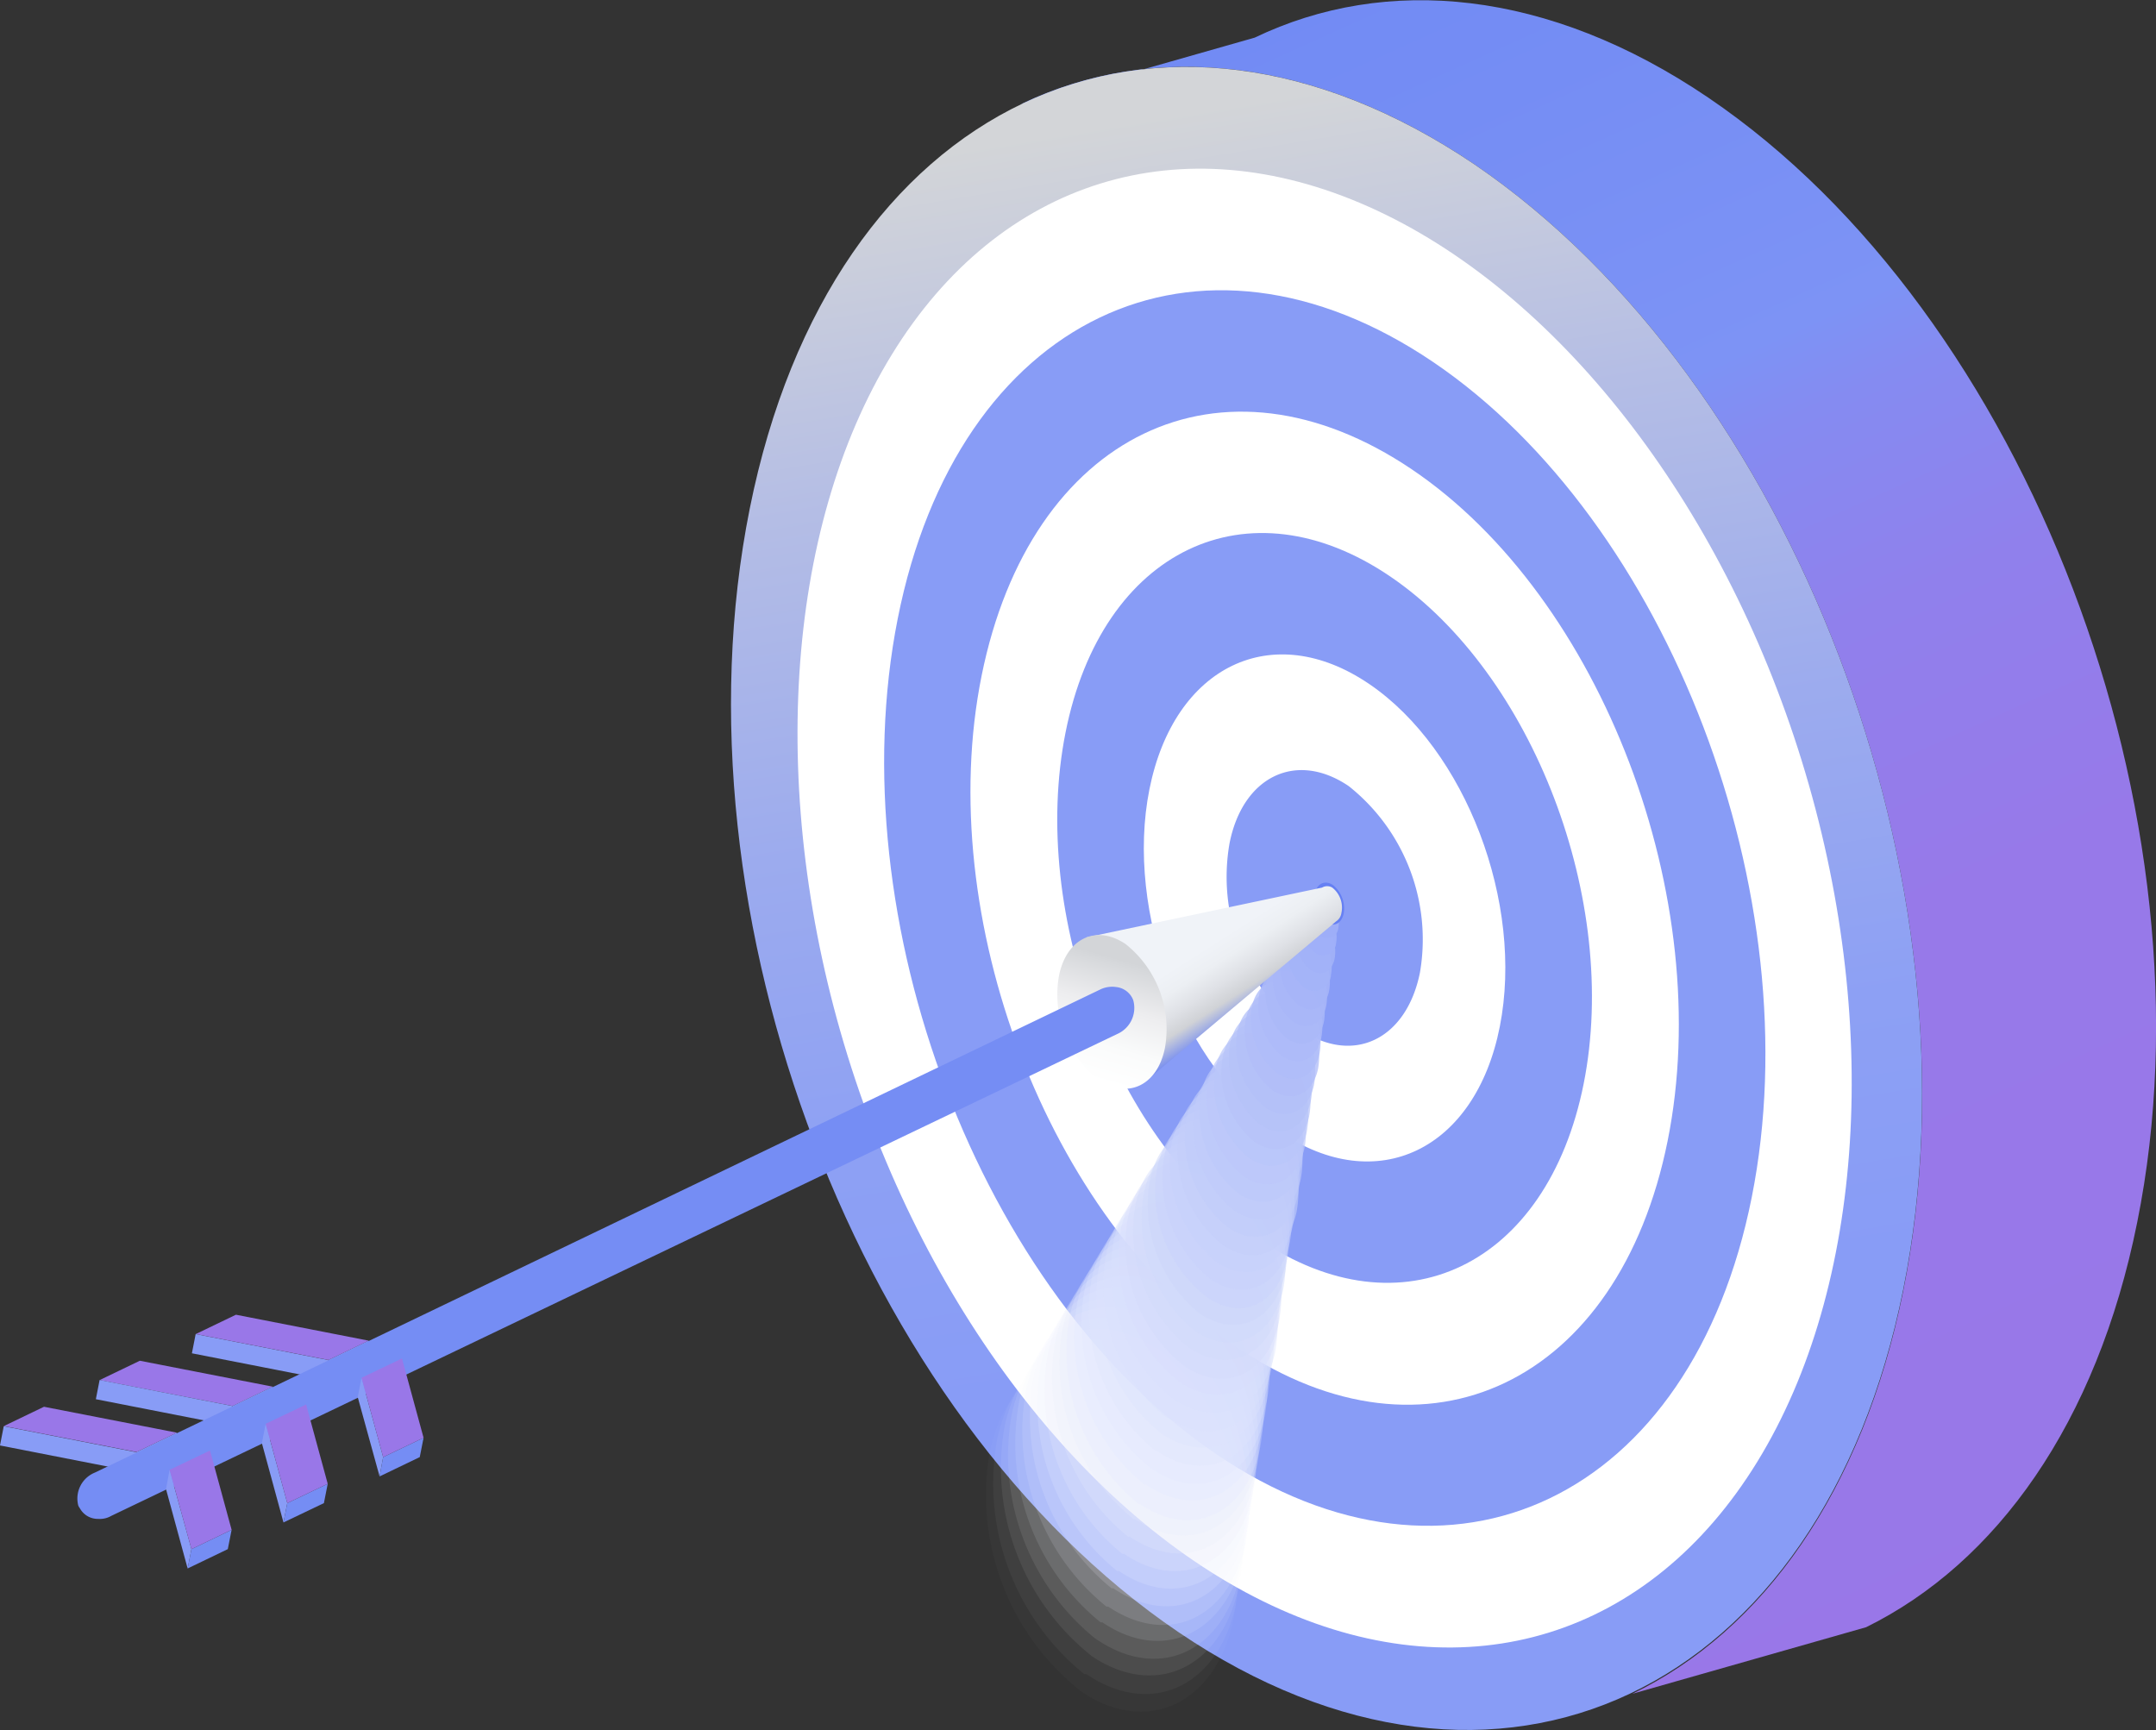
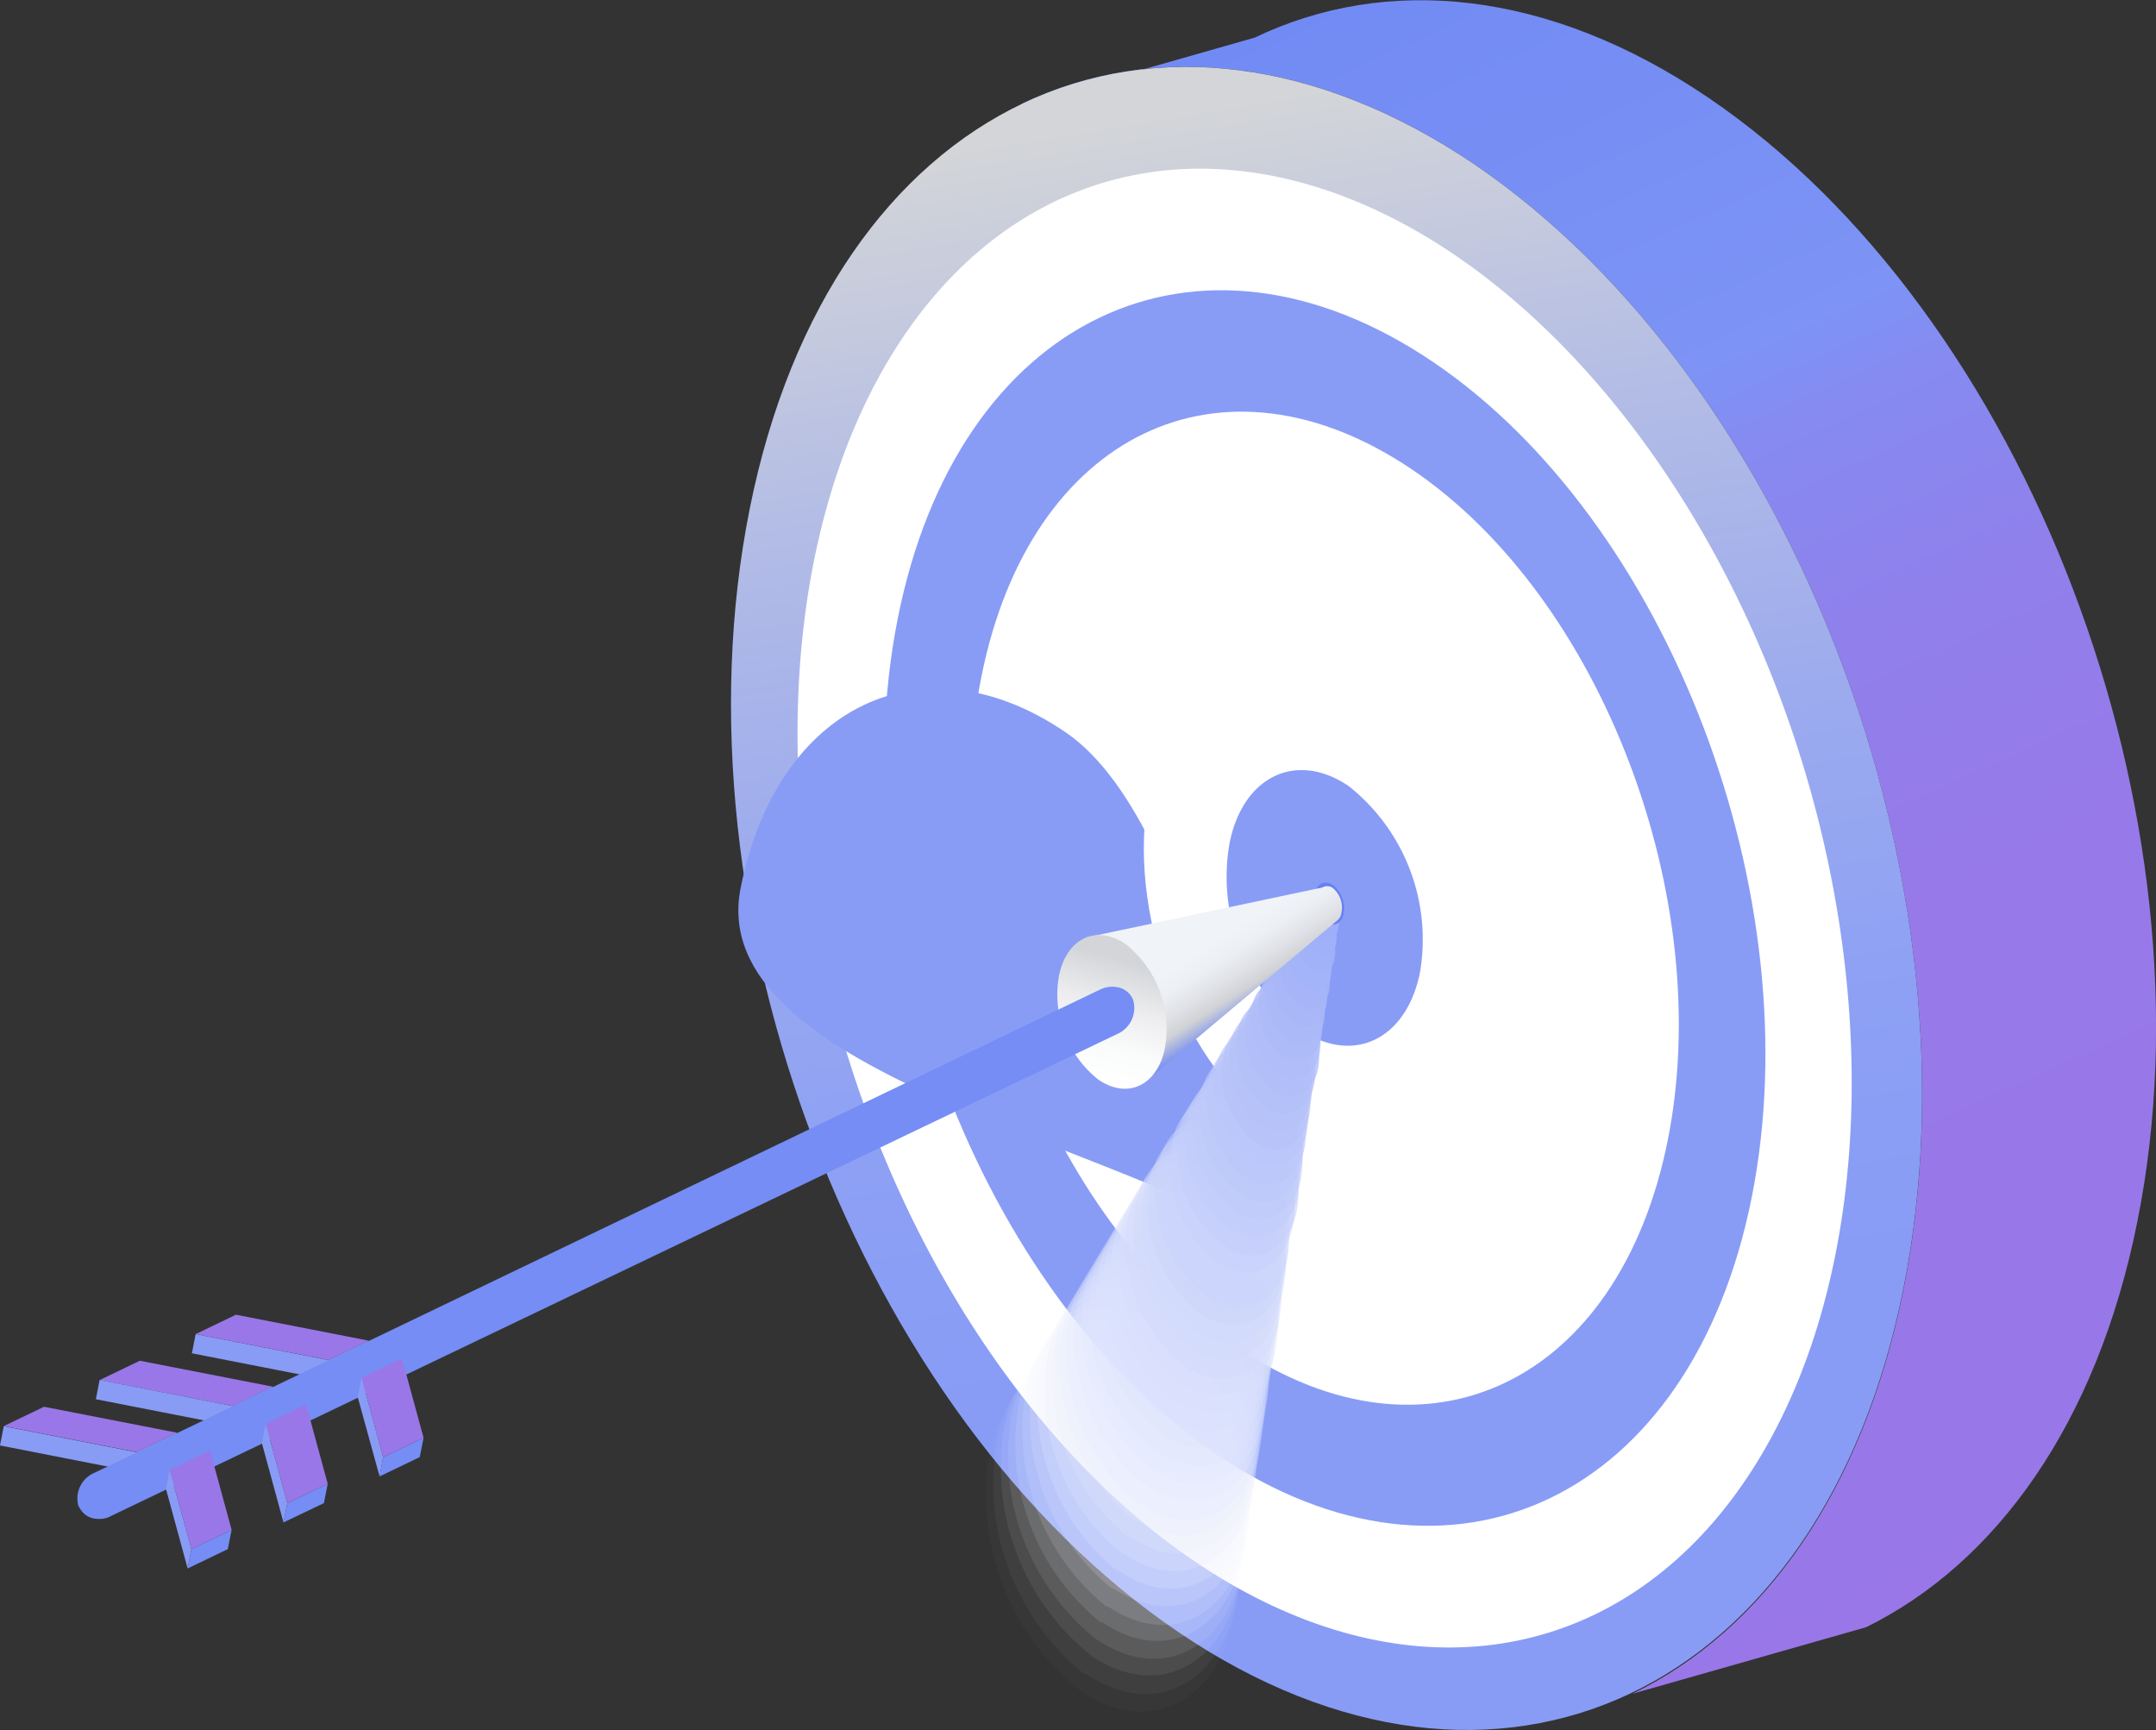
<svg xmlns="http://www.w3.org/2000/svg" viewBox="0 0 84.8 68.06">
  <rect x="0" y="0" width="84.8" height="68.06" fill="#333333" stroke="none" />
  <defs>
    <style>.cls-1{isolation:isolate;}.cls-2{fill:url(#linear-gradient);}.cls-3{fill:url(#linear-gradient-2);}.cls-4,.cls-7{fill:#fff;}.cls-5{fill:#889cf6;}.cls-6{mix-blend-mode:multiply;}.cls-7{opacity:0;}.cls-8{fill:#fdfdff;opacity:0.02;}.cls-9{fill:#fbfbff;opacity:0.04;}.cls-10{fill:#f9fafe;opacity:0.07;}.cls-11{fill:#f6f8fe;opacity:0.09;}.cls-12{fill:#f4f6fe;opacity:0.11;}.cls-13{fill:#f2f4fe;opacity:0.13;}.cls-14{fill:#f0f2fe;opacity:0.15;}.cls-15{fill:#eef1fe;opacity:0.17;}.cls-16{fill:#eceffd;opacity:0.2;}.cls-17{fill:#e9edfd;opacity:0.22;}.cls-18{fill:#e7ebfd;opacity:0.24;}.cls-19{fill:#e5e9fd;opacity:0.26;}.cls-20{fill:#e3e8fd;opacity:0.28;}.cls-21{fill:#e1e6fd;opacity:0.3;}.cls-22{fill:#dfe4fc;opacity:0.33;}.cls-23{fill:#dce2fc;opacity:0.35;}.cls-24{fill:#dae0fc;opacity:0.37;}.cls-25{fill:#d8dffc;opacity:0.39;}.cls-26{fill:#d6ddfc;opacity:0.41;}.cls-27{fill:#d4dbfc;opacity:0.43;}.cls-28{fill:#d2d9fb;opacity:0.46;}.cls-29{fill:#cfd8fb;opacity:0.48;}.cls-30{fill:#cdd6fb;opacity:0.5;}.cls-31{fill:#cbd4fb;opacity:0.52;}.cls-32{fill:#c9d2fb;opacity:0.54;}.cls-33{fill:#c7d0fb;opacity:0.57;}.cls-34{fill:#c5cffa;opacity:0.59;}.cls-35{fill:#c2cdfa;opacity:0.61;}.cls-36{fill:#c0cbfa;opacity:0.63;}.cls-37{fill:#bec9fa;opacity:0.65;}.cls-38{fill:#bcc7fa;opacity:0.67;}.cls-39{fill:#bac6fa;opacity:0.7;}.cls-40{fill:#b8c4f9;opacity:0.72;}.cls-41{fill:#b5c2f9;opacity:0.74;}.cls-42{fill:#b3c0f9;opacity:0.76;}.cls-43{fill:#b1bef9;opacity:0.78;}.cls-44{fill:#afbdf9;opacity:0.8;}.cls-45{fill:#adbbf9;opacity:0.83;}.cls-46{fill:#abb9f8;opacity:0.85;}.cls-47{fill:#a9b7f8;opacity:0.87;}.cls-48{fill:#a6b5f8;opacity:0.89;}.cls-49{fill:#a4b4f8;opacity:0.91;}.cls-50{fill:#a2b2f8;opacity:0.93;}.cls-51{fill:#a0b0f8;opacity:0.96;}.cls-52{fill:#9eaef7;opacity:0.98;}.cls-53{fill:#9cacf7;}.cls-54{fill:#6680f3;}.cls-55{fill:url(#linear-gradient-3);}.cls-56{fill:url(#linear-gradient-4);}.cls-57{fill:#9977e8;}.cls-58{fill:#758df4;}</style>
    <linearGradient id="linear-gradient" x1="68.67" y1="-5.78" x2="26.88" y2="71.61" gradientTransform="matrix(-1.01, -0.03, -0.2, 0.99, 122.29, 2.91)" gradientUnits="userSpaceOnUse">
      <stop offset="0" stop-color="#6b84f3" />
      <stop offset="0.04" stop-color="#728bf4" />
      <stop offset="0.12" stop-color="#758df4" />
      <stop offset="0.28" stop-color="#7d93f5" />
      <stop offset="0.32" stop-color="#858bf1" />
      <stop offset="0.42" stop-color="#9080ec" />
      <stop offset="0.56" stop-color="#9779e9" />
      <stop offset="0.94" stop-color="#9977e8" />
    </linearGradient>
    <linearGradient id="linear-gradient-2" x1="69.53" y1="2.76" x2="59.29" y2="52.58" gradientTransform="matrix(-1.01, -0.03, -0.2, 0.99, 122.29, 2.91)" gradientUnits="userSpaceOnUse">
      <stop offset="0" stop-color="#d3d5d8" />
      <stop offset="0.27" stop-color="#b4bde5" />
      <stop offset="0.54" stop-color="#9cabee" />
      <stop offset="0.79" stop-color="#8da0f4" />
      <stop offset="1" stop-color="#889cf6" />
    </linearGradient>
    <linearGradient id="linear-gradient-3" x1="64.82" y1="39.59" x2="68.84" y2="34.45" gradientTransform="matrix(-1.01, -0.03, -0.2, 0.99, 122.29, 2.91)" gradientUnits="userSpaceOnUse">
      <stop offset="0" stop-color="#6b84f3" />
      <stop offset="0.17" stop-color="#d0d2d6" />
      <stop offset="0.28" stop-color="#dfe1e6" />
      <stop offset="0.41" stop-color="#eceff3" />
      <stop offset="0.54" stop-color="#f0f3f8" />
    </linearGradient>
    <linearGradient id="linear-gradient-4" x1="69.78" y1="37.38" x2="70.9" y2="41.92" gradientTransform="matrix(-1.01, -0.03, -0.2, 0.99, 122.29, 2.91)" gradientUnits="userSpaceOnUse">
      <stop offset="0" stop-color="#d3d5d8" />
      <stop offset="0.04" stop-color="#d6d8db" />
      <stop offset="0.38" stop-color="#ededef" />
      <stop offset="0.71" stop-color="#fafbfb" />
      <stop offset="1" stop-color="#fff" />
    </linearGradient>
  </defs>
  <g class="cls-1">
    <g id="Слой_2" data-name="Слой 2">
      <g id="Слой_1-2" data-name="Слой 1">
        <g id="goal">
          <g class="cls-1">
            <path class="cls-2" d="M49.35,1.48C54.52-1,60.89-.43,67.19,3.84c12.54,8.5,20.09,28.3,16.87,44.24C82.47,56,78.51,61.48,73.4,64l-9.2,2.62c5.11-2.46,9.07-7.94,10.66-15.86C78.08,34.77,70.53,15,58,6.47,51.69,2.2,45.32,1.61,40.15,4.1Z" />
            <path class="cls-3" d="M58,6.47C45.47-2,32.7,4,29.49,20S33.83,55.72,46.36,64.2s25.29,2.46,28.5-13.49S70.53,15,58,6.47Z" />
          </g>
          <ellipse class="cls-4" cx="52.1" cy="35.71" rx="19.64" ry="29.83" transform="translate(-8.23 17.01) rotate(-17.2)" />
          <path class="cls-5" d="M47.83,57.19c9.26,6.27,18.71,1.74,21.07-10.1S65.63,20.51,56.37,14.24,37.66,12.49,35.31,24.33,38.57,50.91,47.83,57.19Z" />
          <path class="cls-4" d="M48.67,53c7.44,5,15,1.4,16.92-8.12S63,23.5,55.53,18.46s-15-1.4-16.92,8.11S41.23,47.93,48.67,53Z" />
-           <path class="cls-5" d="M49.51,48.74c5.62,3.81,11.35,1.06,12.78-6.12s-2-16.13-7.6-19.94-11.35-1.06-12.78,6.13S43.89,44.94,49.51,48.74Z" />
+           <path class="cls-5" d="M49.51,48.74s-2-16.13-7.6-19.94-11.35-1.06-12.78,6.13S43.89,44.94,49.51,48.74Z" />
          <path class="cls-4" d="M50.35,44.52c3.8,2.58,7.68.72,8.64-4.14s-1.34-10.9-5.14-13.48-7.67-.71-8.64,4.14S46.55,42,50.35,44.52Z" />
          <path class="cls-5" d="M51.15,40.5c2.07,1.4,4.17.39,4.7-2.25a7.7,7.7,0,0,0-2.8-7.33c-2.06-1.4-4.17-.39-4.69,2.25A7.67,7.67,0,0,0,51.15,40.5Z" />
          <g class="cls-6">
            <path class="cls-7" d="M44.78,54.74l.08,0a10,10,0,0,1,3.56,9.61c-.73,3.39-3.48,4.64-6.13,2.84l-.08,0a10,10,0,0,1-3.56-9.61C39.36,54.18,42.1,52.93,44.78,54.74Z" />
            <path class="cls-8" d="M38.93,57.1c.71-3.33,3.39-4.57,6-2.79l.08,0a9.84,9.84,0,0,1,3.5,9.42c-.72,3.32-3.42,4.55-6,2.79l-.07-.06A9.84,9.84,0,0,1,38.93,57.1Z" />
            <path class="cls-9" d="M39.22,56.61c.69-3.26,3.32-4.47,5.89-2.73l.08,0a9.64,9.64,0,0,1,3.42,9.23c-.7,3.25-3.34,4.46-5.89,2.73l-.08,0A9.65,9.65,0,0,1,39.22,56.61Z" />
            <path class="cls-10" d="M39.51,56.12c.67-3.19,3.25-4.38,5.76-2.67l.08,0a9.44,9.44,0,0,1,3.36,9c-.69,3.18-3.28,4.37-5.78,2.68l-.07-.06A9.44,9.44,0,0,1,39.51,56.12Z" />
            <path class="cls-11" d="M39.79,55.64c.67-3.13,3.19-4.29,5.65-2.62l.08,0a9.24,9.24,0,0,1,3.28,8.85c-.68,3.12-3.21,4.27-5.65,2.62l-.08-.05A9.27,9.27,0,0,1,39.79,55.64Z" />
            <path class="cls-12" d="M40.08,55.15c.65-3.06,3.12-4.2,5.53-2.56l.07,0a9,9,0,0,1,3.21,8.66c-.66,3-3.14,4.18-5.53,2.56l-.07,0A9.05,9.05,0,0,1,40.08,55.15Z" />
            <path class="cls-13" d="M40.36,54.66c.64-3,3-4.1,5.41-2.5l.07.05A8.84,8.84,0,0,1,49,60.68c-.65,3-3.07,4.09-5.41,2.51l-.07,0A8.88,8.88,0,0,1,40.36,54.66Z" />
            <path class="cls-14" d="M40.65,54.18c.62-2.93,3-4,5.29-2.45l.07,0a8.65,8.65,0,0,1,3.07,8.29c-.63,2.92-3,4-5.29,2.45l-.07,0A8.66,8.66,0,0,1,40.65,54.18Z" />
            <path class="cls-15" d="M40.94,53.69c.61-2.86,2.91-3.92,5.16-2.39l.07,0a8.43,8.43,0,0,1,3,8.1c-.61,2.85-2.93,3.91-5.16,2.39l-.07,0A8.45,8.45,0,0,1,40.94,53.69Z" />
            <path class="cls-16" d="M41.22,53.21c.6-2.8,2.85-3.83,5.05-2.34l.07,0a8.25,8.25,0,0,1,2.93,7.91c-.6,2.78-2.87,3.82-5.05,2.34l-.07,0A8.26,8.26,0,0,1,41.22,53.21Z" />
            <path class="cls-17" d="M41.51,52.72c.58-2.73,2.78-3.74,4.92-2.28l.07,0a8,8,0,0,1,2.86,7.72c-.59,2.72-2.79,3.72-4.92,2.28l-.07,0A8.06,8.06,0,0,1,41.51,52.72Z" />
            <path class="cls-18" d="M41.8,52.23c.56-2.66,2.71-3.64,4.8-2.23l.06,0a7.85,7.85,0,0,1,2.8,7.53c-.58,2.65-2.73,3.63-4.81,2.22l-.06,0A7.86,7.86,0,0,1,41.8,52.23Z" />
            <path class="cls-19" d="M42.08,51.75c.55-2.6,2.64-3.56,4.68-2.18l.07,0A7.65,7.65,0,0,1,49.55,57c-.56,2.58-2.66,3.54-4.69,2.17l-.06,0A7.7,7.7,0,0,1,42.08,51.75Z" />
            <path class="cls-20" d="M42.37,51.26c.54-2.52,2.57-3.46,4.56-2.12l.06,0a7.43,7.43,0,0,1,2.65,7.15c-.54,2.52-2.59,3.45-4.56,2.11l-.06,0A7.47,7.47,0,0,1,42.37,51.26Z" />
            <path class="cls-21" d="M42.65,50.78c.53-2.46,2.51-3.38,4.45-2.07l.06,0a7.28,7.28,0,0,1,2.58,7c-.53,2.45-2.52,3.36-4.45,2.06l0,0A7.3,7.3,0,0,1,42.65,50.78Z" />
            <path class="cls-22" d="M42.94,50.29c.51-2.39,2.44-3.28,4.32-2l.06,0a7.09,7.09,0,0,1,2.51,6.78c-.51,2.38-2.45,3.27-4.32,2l-.06,0A7.1,7.1,0,0,1,42.94,50.29Z" />
            <path class="cls-23" d="M43.23,49.8c.49-2.32,2.37-3.18,4.2-1.95l0,0a6.89,6.89,0,0,1,2.45,6.59c-.51,2.31-2.39,3.17-4.21,1.94l0,0A6.86,6.86,0,0,1,43.23,49.8Z" />
            <path class="cls-24" d="M43.51,49.32c.48-2.26,2.3-3.1,4.08-1.9l.06,0A6.69,6.69,0,0,1,50,53.86c-.49,2.25-2.32,3.08-4.08,1.89l-.06,0A6.71,6.71,0,0,1,43.51,49.32Z" />
            <path class="cls-25" d="M43.8,48.83c.47-2.19,2.23-3,4-1.84l.05,0a6.48,6.48,0,0,1,2.3,6.21c-.47,2.18-2.25,3-4,1.83l0,0A6.48,6.48,0,0,1,43.8,48.83Z" />
            <path class="cls-26" d="M44.09,48.34c.45-2.12,2.16-2.91,3.83-1.78l.06,0a6.27,6.27,0,0,1,2.23,6c-.46,2.12-2.18,2.91-3.84,1.78l0,0A6.29,6.29,0,0,1,44.09,48.34Z" />
            <path class="cls-27" d="M44.37,47.86c.44-2.06,2.1-2.82,3.72-1.73l0,0A6.06,6.06,0,0,1,50.3,52c-.44,2.06-2.11,2.82-3.72,1.73l0,0A6.1,6.1,0,0,1,44.37,47.86Z" />
            <path class="cls-28" d="M44.66,47.37c.42-2,2-2.73,3.59-1.67l0,0a5.87,5.87,0,0,1,2.1,5.63c-.43,2-2,2.73-3.6,1.67l0,0A5.9,5.9,0,0,1,44.66,47.37Z" />
            <path class="cls-29" d="M45,46.89c.4-1.93,2-2.64,3.47-1.62l0,0a5.7,5.7,0,0,1,2,5.45c-.42,1.92-2,2.63-3.48,1.62l0,0A5.68,5.68,0,0,1,45,46.89Z" />
            <path class="cls-30" d="M45.23,46.4c.4-1.86,1.89-2.55,3.36-1.56l0,0a5.48,5.48,0,0,1,1.95,5.26c-.4,1.86-1.9,2.54-3.36,1.56l0,0A5.52,5.52,0,0,1,45.23,46.4Z" />
            <path class="cls-31" d="M45.52,45.91c.38-1.79,1.82-2.45,3.23-1.5l0,0a5.3,5.3,0,0,1,1.88,5.07C50.29,51.3,48.84,52,47.44,51l0,0A5.27,5.27,0,0,1,45.52,45.91Z" />
-             <path class="cls-32" d="M45.8,45.43c.37-1.73,1.76-2.36,3.12-1.45l0,0a5.09,5.09,0,0,1,1.81,4.88c-.37,1.72-1.77,2.36-3.12,1.45l0,0A5.12,5.12,0,0,1,45.8,45.43Z" />
            <path class="cls-33" d="M46.09,44.94c.35-1.65,1.69-2.27,3-1.39l0,0a4.89,4.89,0,0,1,1.75,4.69c-.36,1.66-1.71,2.27-3,1.39l0,0A4.91,4.91,0,0,1,46.09,44.94Z" />
            <path class="cls-34" d="M46.38,44.46c.34-1.59,1.62-2.18,2.87-1.34l0,0A4.7,4.7,0,0,1,51,47.65c-.34,1.59-1.63,2.18-2.88,1.33l0,0A4.7,4.7,0,0,1,46.38,44.46Z" />
            <path class="cls-35" d="M46.66,44c.33-1.52,1.56-2.09,2.75-1.28l0,0A4.49,4.49,0,0,1,51.05,47c-.33,1.52-1.56,2.08-2.75,1.28l0,0A4.53,4.53,0,0,1,46.66,44Z" />
            <path class="cls-36" d="M47,43.48c.31-1.45,1.48-2,2.63-1.22l0,0a4.3,4.3,0,0,1,1.53,4.12c-.32,1.45-1.5,2-2.64,1.22l0,0A4.33,4.33,0,0,1,47,43.48Z" />
            <path class="cls-37" d="M47.24,43c.29-1.39,1.41-1.91,2.5-1.17l0,0a4.14,4.14,0,0,1,1.46,3.94c-.3,1.39-1.43,1.9-2.51,1.16l0,0A4.11,4.11,0,0,1,47.24,43Z" />
            <path class="cls-38" d="M47.52,42.51c.28-1.32,1.35-1.81,2.39-1.11l0,0a3.93,3.93,0,0,1,1.4,3.75c-.29,1.32-1.36,1.81-2.4,1.11l0,0A3.94,3.94,0,0,1,47.52,42.51Z" />
            <path class="cls-39" d="M47.81,42c.27-1.26,1.28-1.72,2.27-1.06l0,0a3.72,3.72,0,0,1,1.32,3.56c-.27,1.25-1.29,1.72-2.27,1.05l0,0A3.71,3.71,0,0,1,47.81,42Z" />
            <path class="cls-40" d="M48.1,41.54c.25-1.19,1.21-1.63,2.14-1l0,0a3.5,3.5,0,0,1,1.25,3.37c-.25,1.19-1.22,1.63-2.15,1l0,0A3.53,3.53,0,0,1,48.1,41.54Z" />
            <path class="cls-41" d="M48.38,41.05c.24-1.12,1.14-1.53,2-.94l0,0a3.34,3.34,0,0,1,1.18,3.18c-.25,1.12-1.16,1.53-2,.94l0,0A3.34,3.34,0,0,1,48.38,41.05Z" />
            <path class="cls-42" d="M48.67,40.57c.22-1.06,1.07-1.45,1.9-.89l0,0a3.12,3.12,0,0,1,1.11,3c-.23,1.05-1.09,1.44-1.91.88h0A3.15,3.15,0,0,1,48.67,40.57Z" />
            <path class="cls-43" d="M49,40.08c.21-1,1-1.35,1.79-.83l0,0a2.93,2.93,0,0,1,1.05,2.8c-.22,1-1,1.35-1.8.83l0,0A2.94,2.94,0,0,1,49,40.08Z" />
            <path class="cls-44" d="M49.24,39.59c.2-.92.94-1.26,1.66-.77h0a2.75,2.75,0,0,1,1,2.62c-.2.92-.95,1.26-1.67.77h0A2.75,2.75,0,0,1,49.24,39.59Z" />
            <path class="cls-45" d="M49.53,39.11c.18-.86.87-1.17,1.54-.72h0a2.54,2.54,0,0,1,.9,2.43c-.18.85-.88,1.17-1.55.71h0A2.54,2.54,0,0,1,49.53,39.11Z" />
            <path class="cls-46" d="M49.81,38.62c.17-.78.81-1.08,1.42-.66h0a2.34,2.34,0,0,1,.84,2.24c-.17.79-.82,1.08-1.43.66l0,0A2.32,2.32,0,0,1,49.81,38.62Z" />
            <path class="cls-47" d="M50.1,38.14c.15-.72.73-1,1.3-.61h0a2.14,2.14,0,0,1,.76,2.05c-.16.72-.74,1-1.31.6h0A2.12,2.12,0,0,1,50.1,38.14Z" />
            <path class="cls-48" d="M50.39,37.65a.73.73,0,0,1,1.18-.55h0A1.94,1.94,0,0,1,52.27,39c-.14.65-.67.89-1.18.54h0A1.93,1.93,0,0,1,50.39,37.65Z" />
            <path class="cls-49" d="M50.67,37.16c.13-.58.6-.8,1.06-.49h0a1.73,1.73,0,0,1,.62,1.67.66.66,0,0,1-1.07.49h0A1.76,1.76,0,0,1,50.67,37.16Z" />
            <path class="cls-50" d="M51,36.68c.11-.52.53-.71.94-.44h0a1.52,1.52,0,0,1,.55,1.48c-.11.52-.54.71-.94.43h0A1.55,1.55,0,0,1,51,36.68Z" />
            <path class="cls-51" d="M51.24,36.19c.1-.45.47-.62.82-.38h0a1.33,1.33,0,0,1,.49,1.29.52.52,0,0,1-.83.38h0A1.38,1.38,0,0,1,51.24,36.19Z" />
            <path class="cls-52" d="M51.53,35.71a.43.43,0,0,1,.7-.33h0a1.15,1.15,0,0,1,.41,1.11.44.44,0,0,1-.71.32h0A1.15,1.15,0,0,1,51.53,35.71Z" />
            <path class="cls-53" d="M52.4,35a1,1,0,0,1,.34.92.36.36,0,0,1-.58.26,1,1,0,0,1-.34-.91A.36.36,0,0,1,52.4,35Z" />
          </g>
          <path class="cls-54" d="M51.71,35.16a1.15,1.15,0,0,0,.43,1.11c.31.21.63.06.71-.34a1.19,1.19,0,0,0-.42-1.12C52.11,34.6,51.79,34.75,51.71,35.16Z" />
          <path class="cls-55" d="M52,34.91a.39.39,0,0,1,.4,0,1,1,0,0,1,.36,1,.47.47,0,0,1-.21.33L45,42.58l-2.27-5.71Z" />
          <path class="cls-56" d="M41.65,38.39a4.27,4.27,0,0,0,1.56,4.08c1.15.78,2.32.22,2.61-1.26a4.27,4.27,0,0,0-1.55-4.08C43.11,36.35,41.94,36.91,41.65,38.39Z" />
          <g class="cls-1">
            <rect class="cls-5" x="9.85" y="50.7" width="0.77" height="5.32" transform="translate(-44.1 53.15) rotate(-78.92)" />
            <polygon class="cls-5" points="12.92 53.49 12.77 54.25 14.36 53.49 14.5 52.73 12.92 53.49" />
            <polygon class="cls-57" points="7.7 52.47 12.92 53.49 14.5 52.73 9.28 51.71 7.7 52.47" />
            <polygon class="cls-57" points="3.92 54.28 9.15 55.3 10.73 54.54 5.5 53.52 3.92 54.28" />
            <rect class="cls-5" x="6.08" y="52.5" width="0.77" height="5.33" transform="translate(-48.92 50.91) rotate(-78.92)" />
            <polygon class="cls-5" points="9.15 55.3 9 56.06 10.59 55.3 10.73 54.54 9.15 55.3" />
            <rect class="cls-5" x="2.3" y="54.32" width="0.77" height="5.32" transform="translate(-53.75 48.67) rotate(-78.92)" />
            <polygon class="cls-5" points="5.37 57.11 5.22 57.87 6.81 57.11 6.96 56.35 5.37 57.11" />
            <polygon class="cls-57" points="0.15 56.09 5.37 57.11 6.96 56.35 1.73 55.33 0.15 56.09" />
          </g>
          <path class="cls-58" d="M3.08,59.22a.53.53,0,0,0,.06.1.8.8,0,0,0,.72.42.9.9,0,0,0,.52-.12L43.94,40.67a1.12,1.12,0,0,0,.63-1.34.81.81,0,0,0-.68-.51,1.07,1.07,0,0,0-.62.1l-39.54,19A1.1,1.1,0,0,0,3.08,59.22Z" />
          <g class="cls-1">
            <polygon class="cls-5" points="14.22 54.19 14.07 54.95 14.93 58.07 15.07 57.31 14.22 54.19" />
            <polygon class="cls-58" points="15.07 57.31 14.93 58.07 16.51 57.31 16.66 56.55 15.07 57.31" />
            <polygon class="cls-57" points="14.22 54.19 15.07 57.31 16.66 56.55 15.81 53.43 14.22 54.19" />
          </g>
          <g class="cls-1">
            <polygon class="cls-5" points="10.45 56 10.3 56.76 11.15 59.88 11.3 59.12 10.45 56" />
            <polygon class="cls-58" points="11.3 59.12 11.15 59.88 12.74 59.12 12.89 58.36 11.3 59.12" />
            <polygon class="cls-57" points="10.45 56 11.3 59.12 12.89 58.36 12.04 55.24 10.45 56" />
          </g>
          <g class="cls-1">
            <polygon class="cls-5" points="6.67 57.81 6.53 58.57 7.38 61.69 7.53 60.93 6.67 57.81" />
            <polygon class="cls-58" points="7.53 60.93 7.38 61.69 8.96 60.93 9.11 60.17 7.53 60.93" />
            <polygon class="cls-57" points="6.67 57.81 7.53 60.93 9.11 60.17 8.26 57.05 6.67 57.81" />
          </g>
        </g>
      </g>
    </g>
  </g>
</svg>